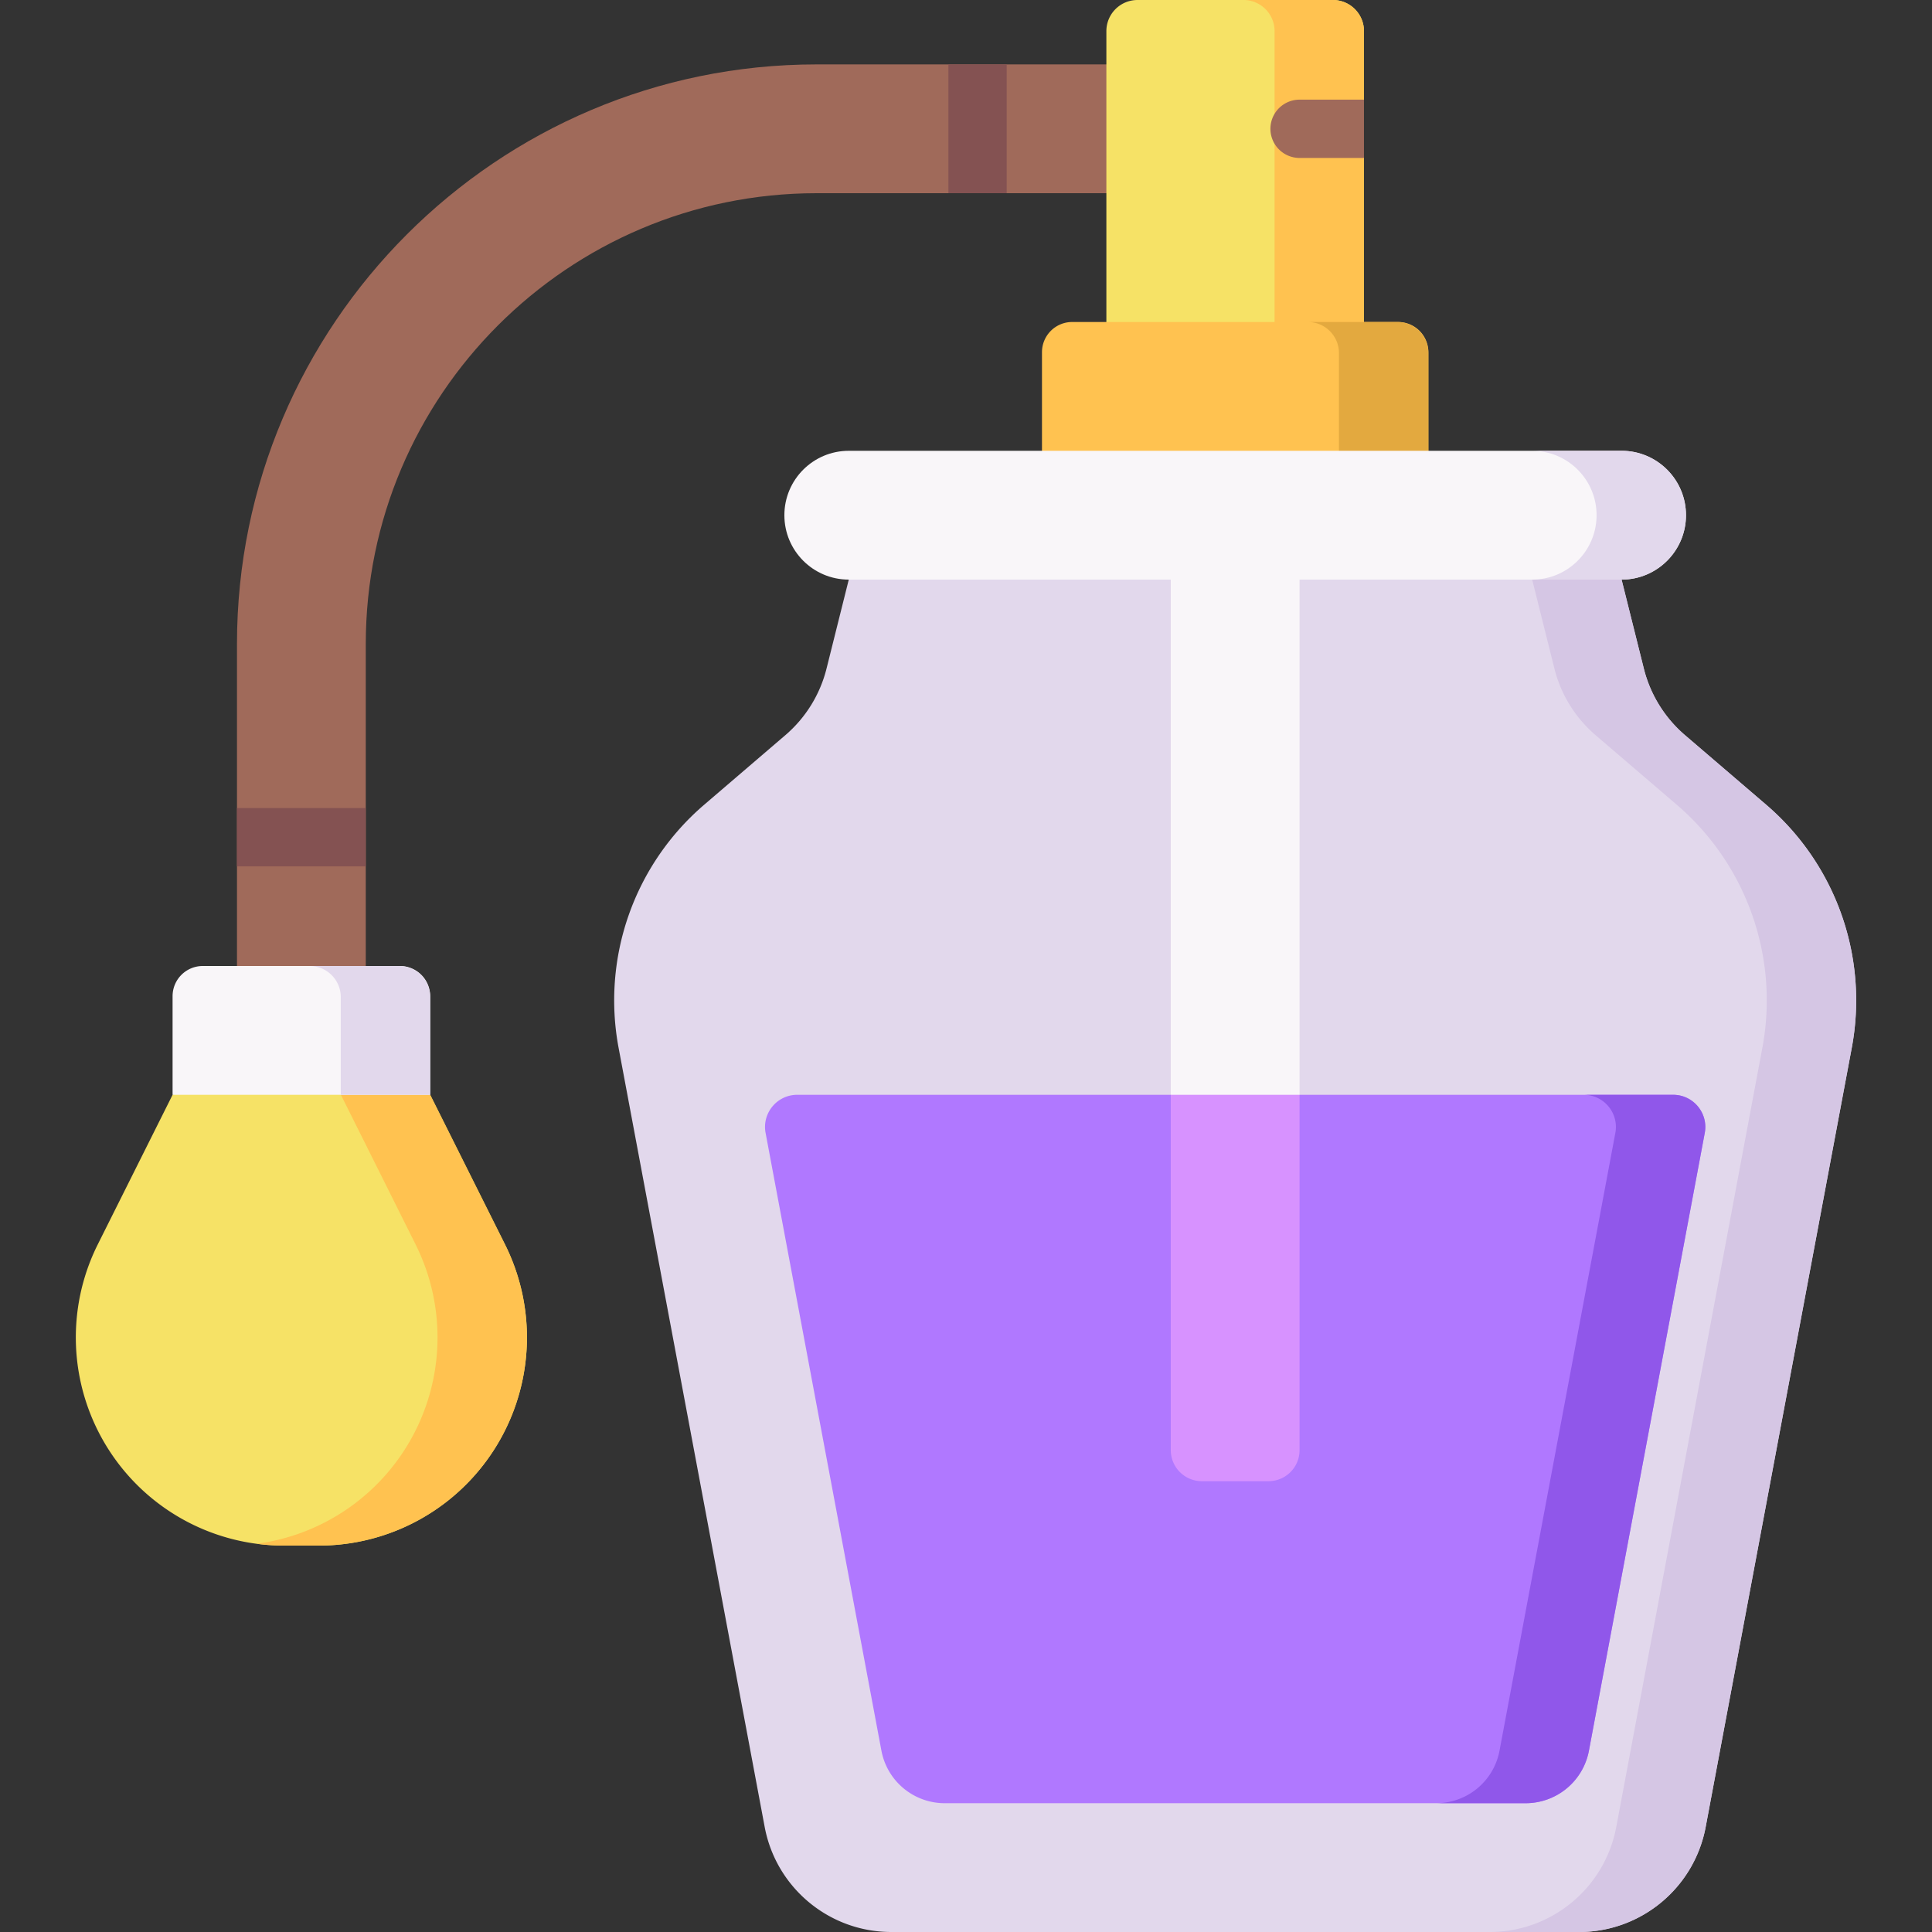
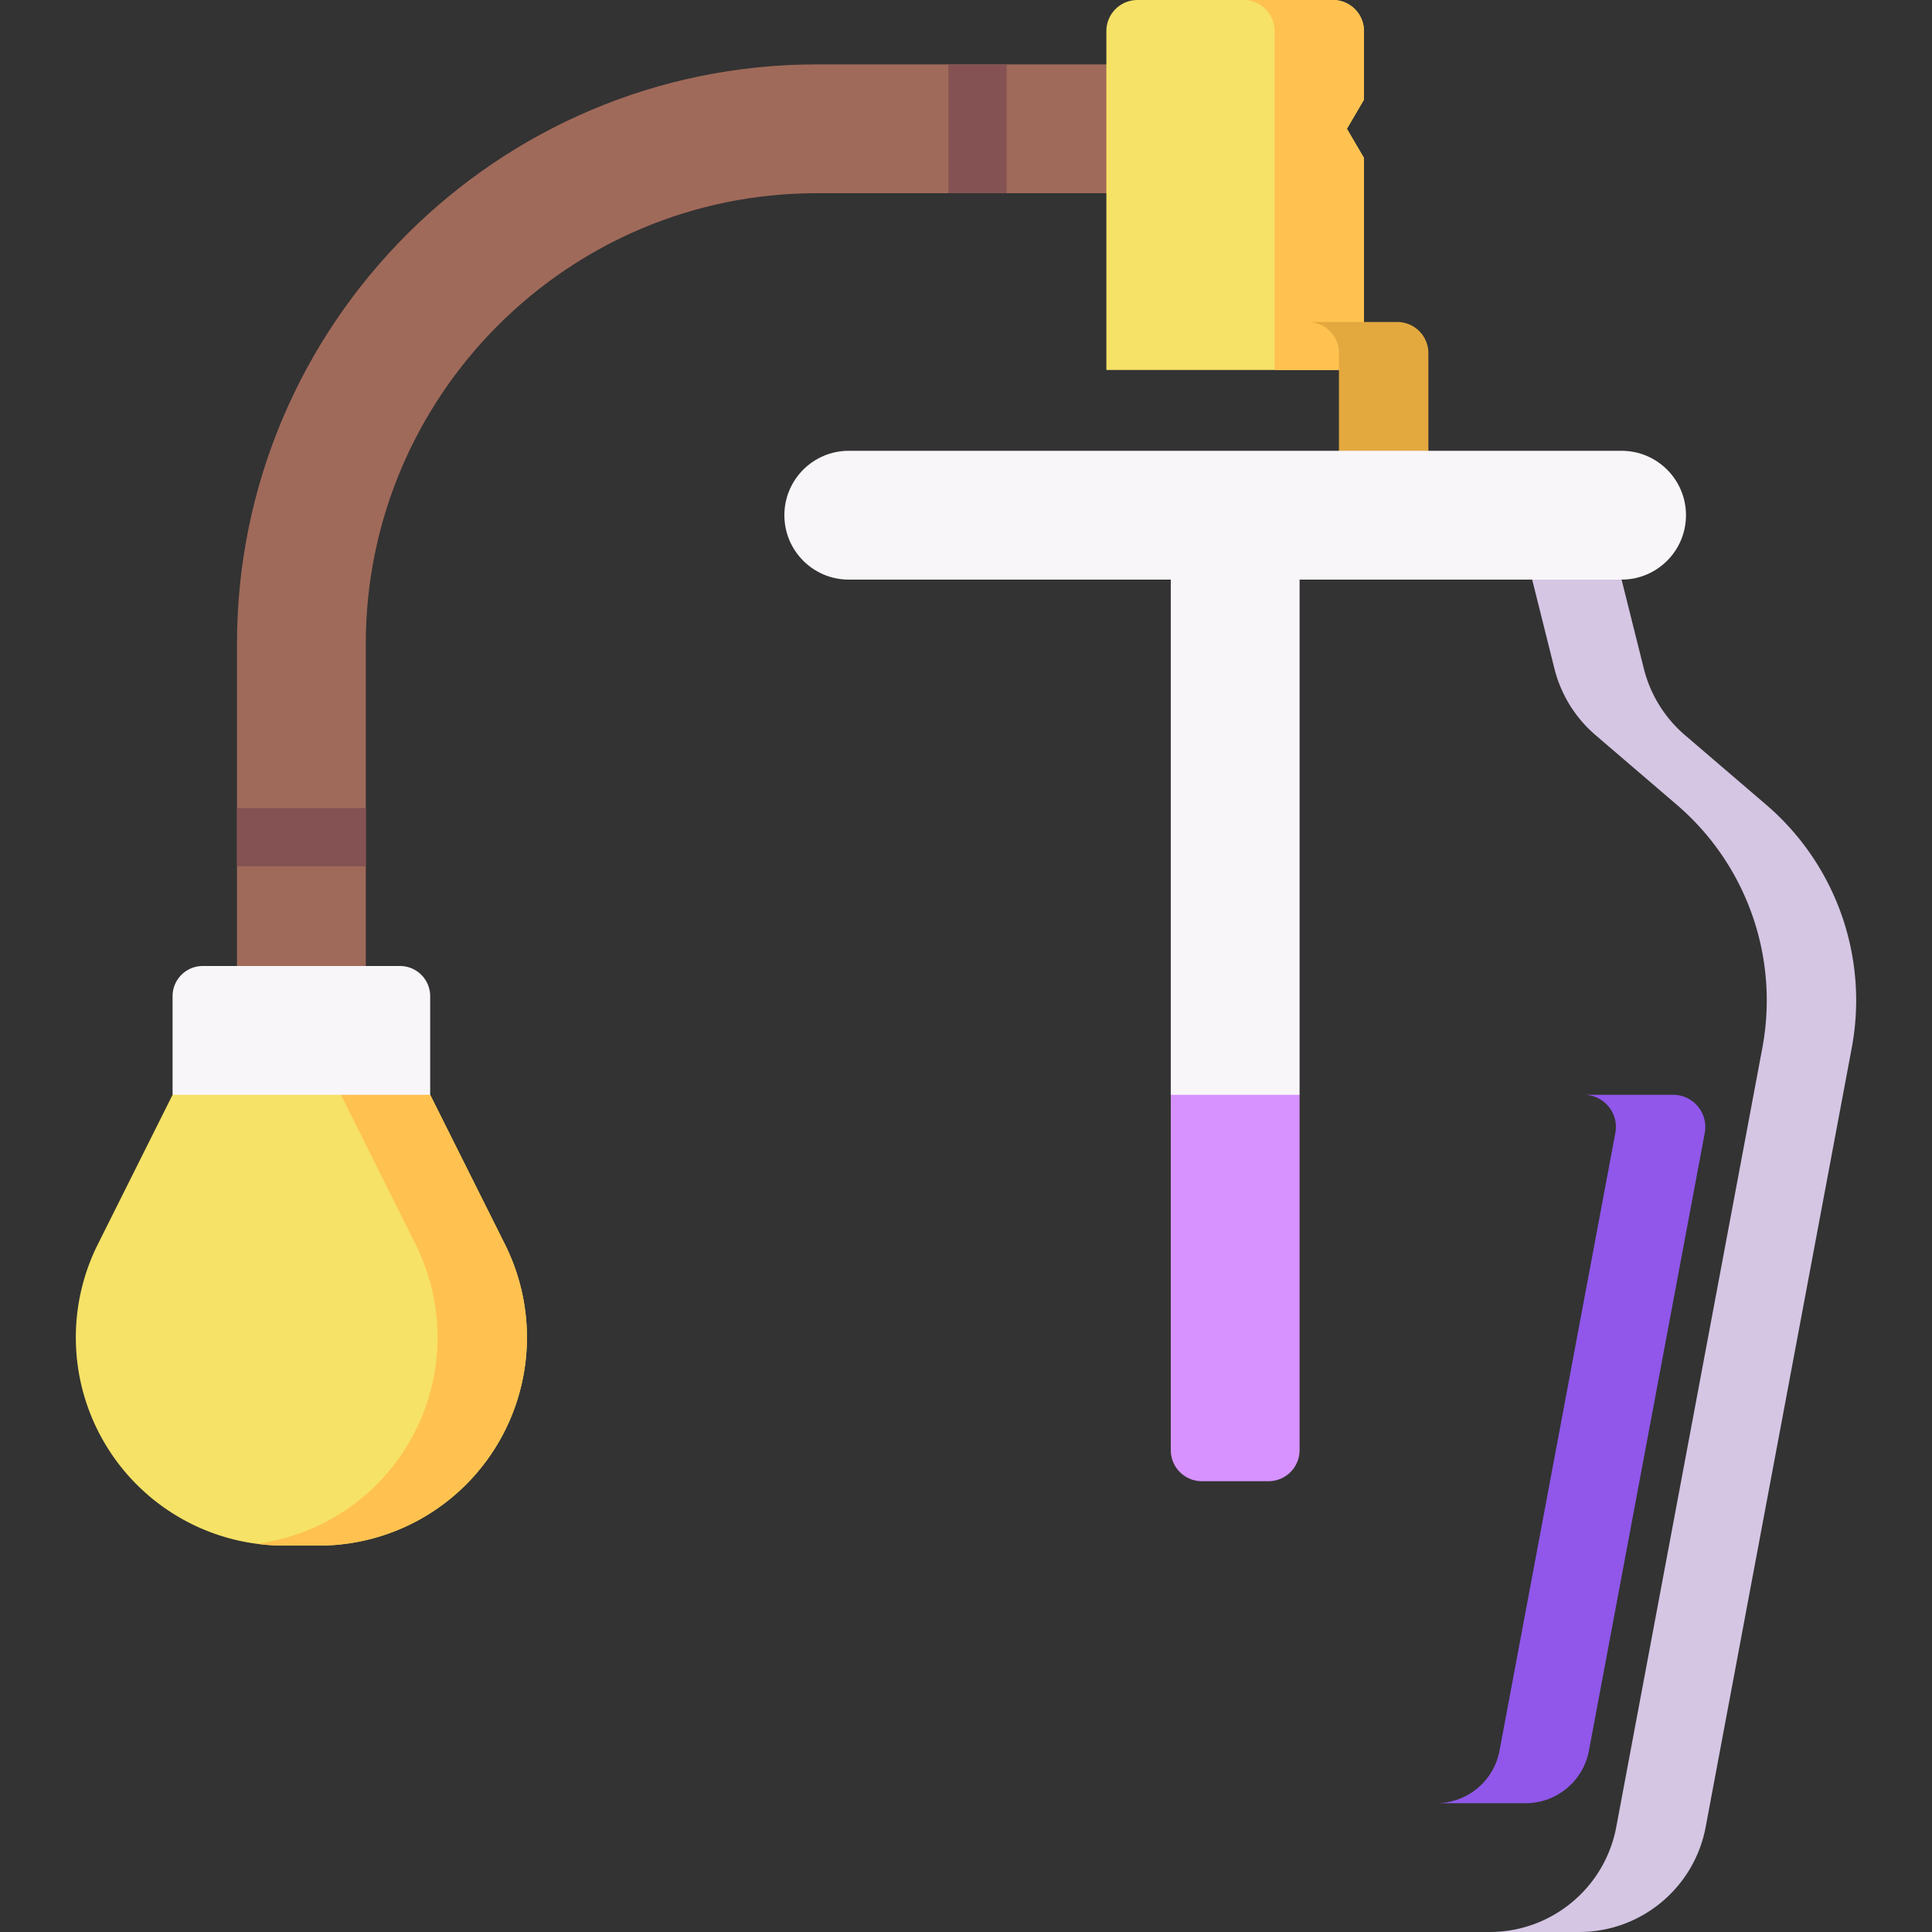
<svg xmlns="http://www.w3.org/2000/svg" version="1.1" width="512" height="512" x="0" y="0" viewBox="0 0 512 512" style="enable-background:new 0 0 512 512" xml:space="preserve">
  <rect x="0" y="0" width="512" height="512" fill="#333333" stroke="none" />
  <g>
    <path fill="#F6E266" d="m114.002 290.133 19.817 39.634a55.16 55.16 0 0 1-49.339 79.832h-9.222a55.162 55.162 0 0 1-49.339-79.832l19.817-39.634 34.133-17.067z" opacity="1" data-original="#f6e266" />
    <path fill="#FFC250" d="m133.819 329.767-19.817-39.634-31.526-15.763 27.649 55.397a55.163 55.163 0 0 1-3.441 55.269 55.157 55.157 0 0 1-38.662 24.077c2.383.315 4.798.487 7.236.487h9.222a55.162 55.162 0 0 0 49.339-79.833z" opacity="1" data-original="#ffc250" />
    <path fill="#A06A5A" d="M298.353 51.2h-81.951c-65.874 0-119.467 53.593-119.467 119.467v90.485H62.802v-90.485c0-84.696 68.905-153.6 153.6-153.6h81.951z" opacity="1" data-original="#a06a5a" />
    <path fill="#845252" d="M251.341 17.067V51.2h15.453V17.067zM96.935 214.14H62.802v15.453h34.133z" opacity="1" data-original="#845252" />
    <path fill="#F6E266" d="m361.468 41.86-4.529-7.726 4.529-7.726V8.241A8.241 8.241 0 0 0 353.227 0h-51.784a8.242 8.242 0 0 0-8.242 8.241v89.801h68.267z" opacity="1" data-original="#f6e266" />
    <path fill="#FFC250" d="m361.468 41.86-4.529-7.726 4.529-7.726V8.241A8.241 8.241 0 0 0 353.227 0h-23.694a8.24 8.24 0 0 1 8.241 8.241v89.801h23.694z" opacity="1" data-original="#ffc250" />
-     <path fill="#FFC250" d="M370.535 85.333h-9.043l-3.244 2.474-8.477-2.474h-65.636a8 8 0 0 0-8 8v36.919h102.4V93.333a8 8 0 0 0-8-8z" opacity="1" data-original="#ffc250" />
    <path fill="#E3A93F" d="M370.293 85.334h-23.694a8.24 8.24 0 0 1 8.241 8.241v36.677h23.694V93.575a8.24 8.24 0 0 0-8.241-8.241z" opacity="1" data-original="#e3a93f" />
-     <path fill="#A06A5A" d="M361.468 26.407h-17.067a7.726 7.726 0 1 0 0 15.452h17.066V26.407z" opacity="1" data-original="#a06a5a" />
-     <path fill="#E2D8EC" d="m429.735 153.6 5.894 23.577a34.134 34.134 0 0 0 10.9 17.637l21.536 18.459a68.266 68.266 0 0 1 22.67 64.413l-38.713 206.471C448.995 500.301 434.899 512 418.473 512H236.196c-16.426 0-30.522-11.699-33.549-27.843l-38.713-206.471a68.267 68.267 0 0 1 22.67-64.413l21.536-18.459a34.131 34.131 0 0 0 10.9-17.637l5.894-23.577 102.4-17.067z" opacity="1" data-original="#e2d8ec" />
+     <path fill="#A06A5A" d="M361.468 26.407h-17.067h17.066V26.407z" opacity="1" data-original="#a06a5a" />
    <path fill="#D5C6E4" d="m468.065 213.274-21.536-18.459a34.131 34.131 0 0 1-10.9-17.637l-5.894-23.577-24.722-4.12 6.922 27.698a34.129 34.129 0 0 0 10.901 17.637l21.536 18.459a68.267 68.267 0 0 1 22.67 64.413l-38.713 206.471C425.301 500.301 411.205 512 394.779 512h23.694c16.426 0 30.522-11.699 33.549-27.843l38.713-206.471a68.265 68.265 0 0 0-22.67-64.412z" opacity="1" data-original="#d5c6e4" />
    <path fill="#F9F6F9" d="M114.002 290.133H45.735V264a8 8 0 0 1 8-8h52.267a8 8 0 0 1 8 8z" opacity="1" data-original="#f9f6f9" />
-     <path fill="#B078FF" d="M443.391 290.133h-98.99l-17.067 6.327-17.067-6.327h-98.99c-5.343 0-9.372 4.854-8.387 10.106l30.695 163.706a17.067 17.067 0 0 0 16.774 13.922h153.949a17.067 17.067 0 0 0 16.775-13.921l30.695-163.706c.985-5.252-3.044-10.107-8.387-10.107z" opacity="1" data-original="#b078ff" />
    <path fill="#F9F6F9" d="m327.335 296.461 17.067-6.328V143.862h-34.134v146.272z" opacity="1" data-original="#f9f6f9" />
    <path fill="#9057EA" d="M443.391 290.133h-23.694c5.343 0 9.372 4.854 8.387 10.106l-30.695 163.706a17.067 17.067 0 0 1-16.774 13.921h23.694a17.065 17.065 0 0 0 16.774-13.921l30.695-163.706c.985-5.251-3.044-10.106-8.387-10.106z" opacity="1" data-original="#9057ea" />
    <path fill="#D792FF" d="M310.268 290.133v94.159a8.241 8.241 0 0 0 8.242 8.241h17.651a8.241 8.241 0 0 0 8.241-8.241v-94.159z" opacity="1" data-original="#d792ff" />
    <path fill="#F9F6F9" d="M224.935 119.467c-9.426 0-17.067 7.641-17.067 17.067s7.641 17.067 17.067 17.067h204.8c9.426 0 17.067-7.641 17.067-17.067s-7.641-17.067-17.067-17.067z" opacity="1" data-original="#f9f6f9" />
    <g fill="#E2D8EC">
-       <path d="M429.735 119.467h-23.694c9.426 0 17.067 7.641 17.067 17.067s-7.641 17.067-17.067 17.067h23.694c9.426 0 17.067-7.641 17.067-17.067-.001-9.426-7.642-17.067-17.067-17.067zM105.76 256H82.066a8.242 8.242 0 0 1 8.242 8.242v25.892h23.694v-25.892A8.243 8.243 0 0 0 105.76 256z" fill="#E2D8EC" opacity="1" data-original="#e2d8ec" />
-     </g>
+       </g>
  </g>
</svg>